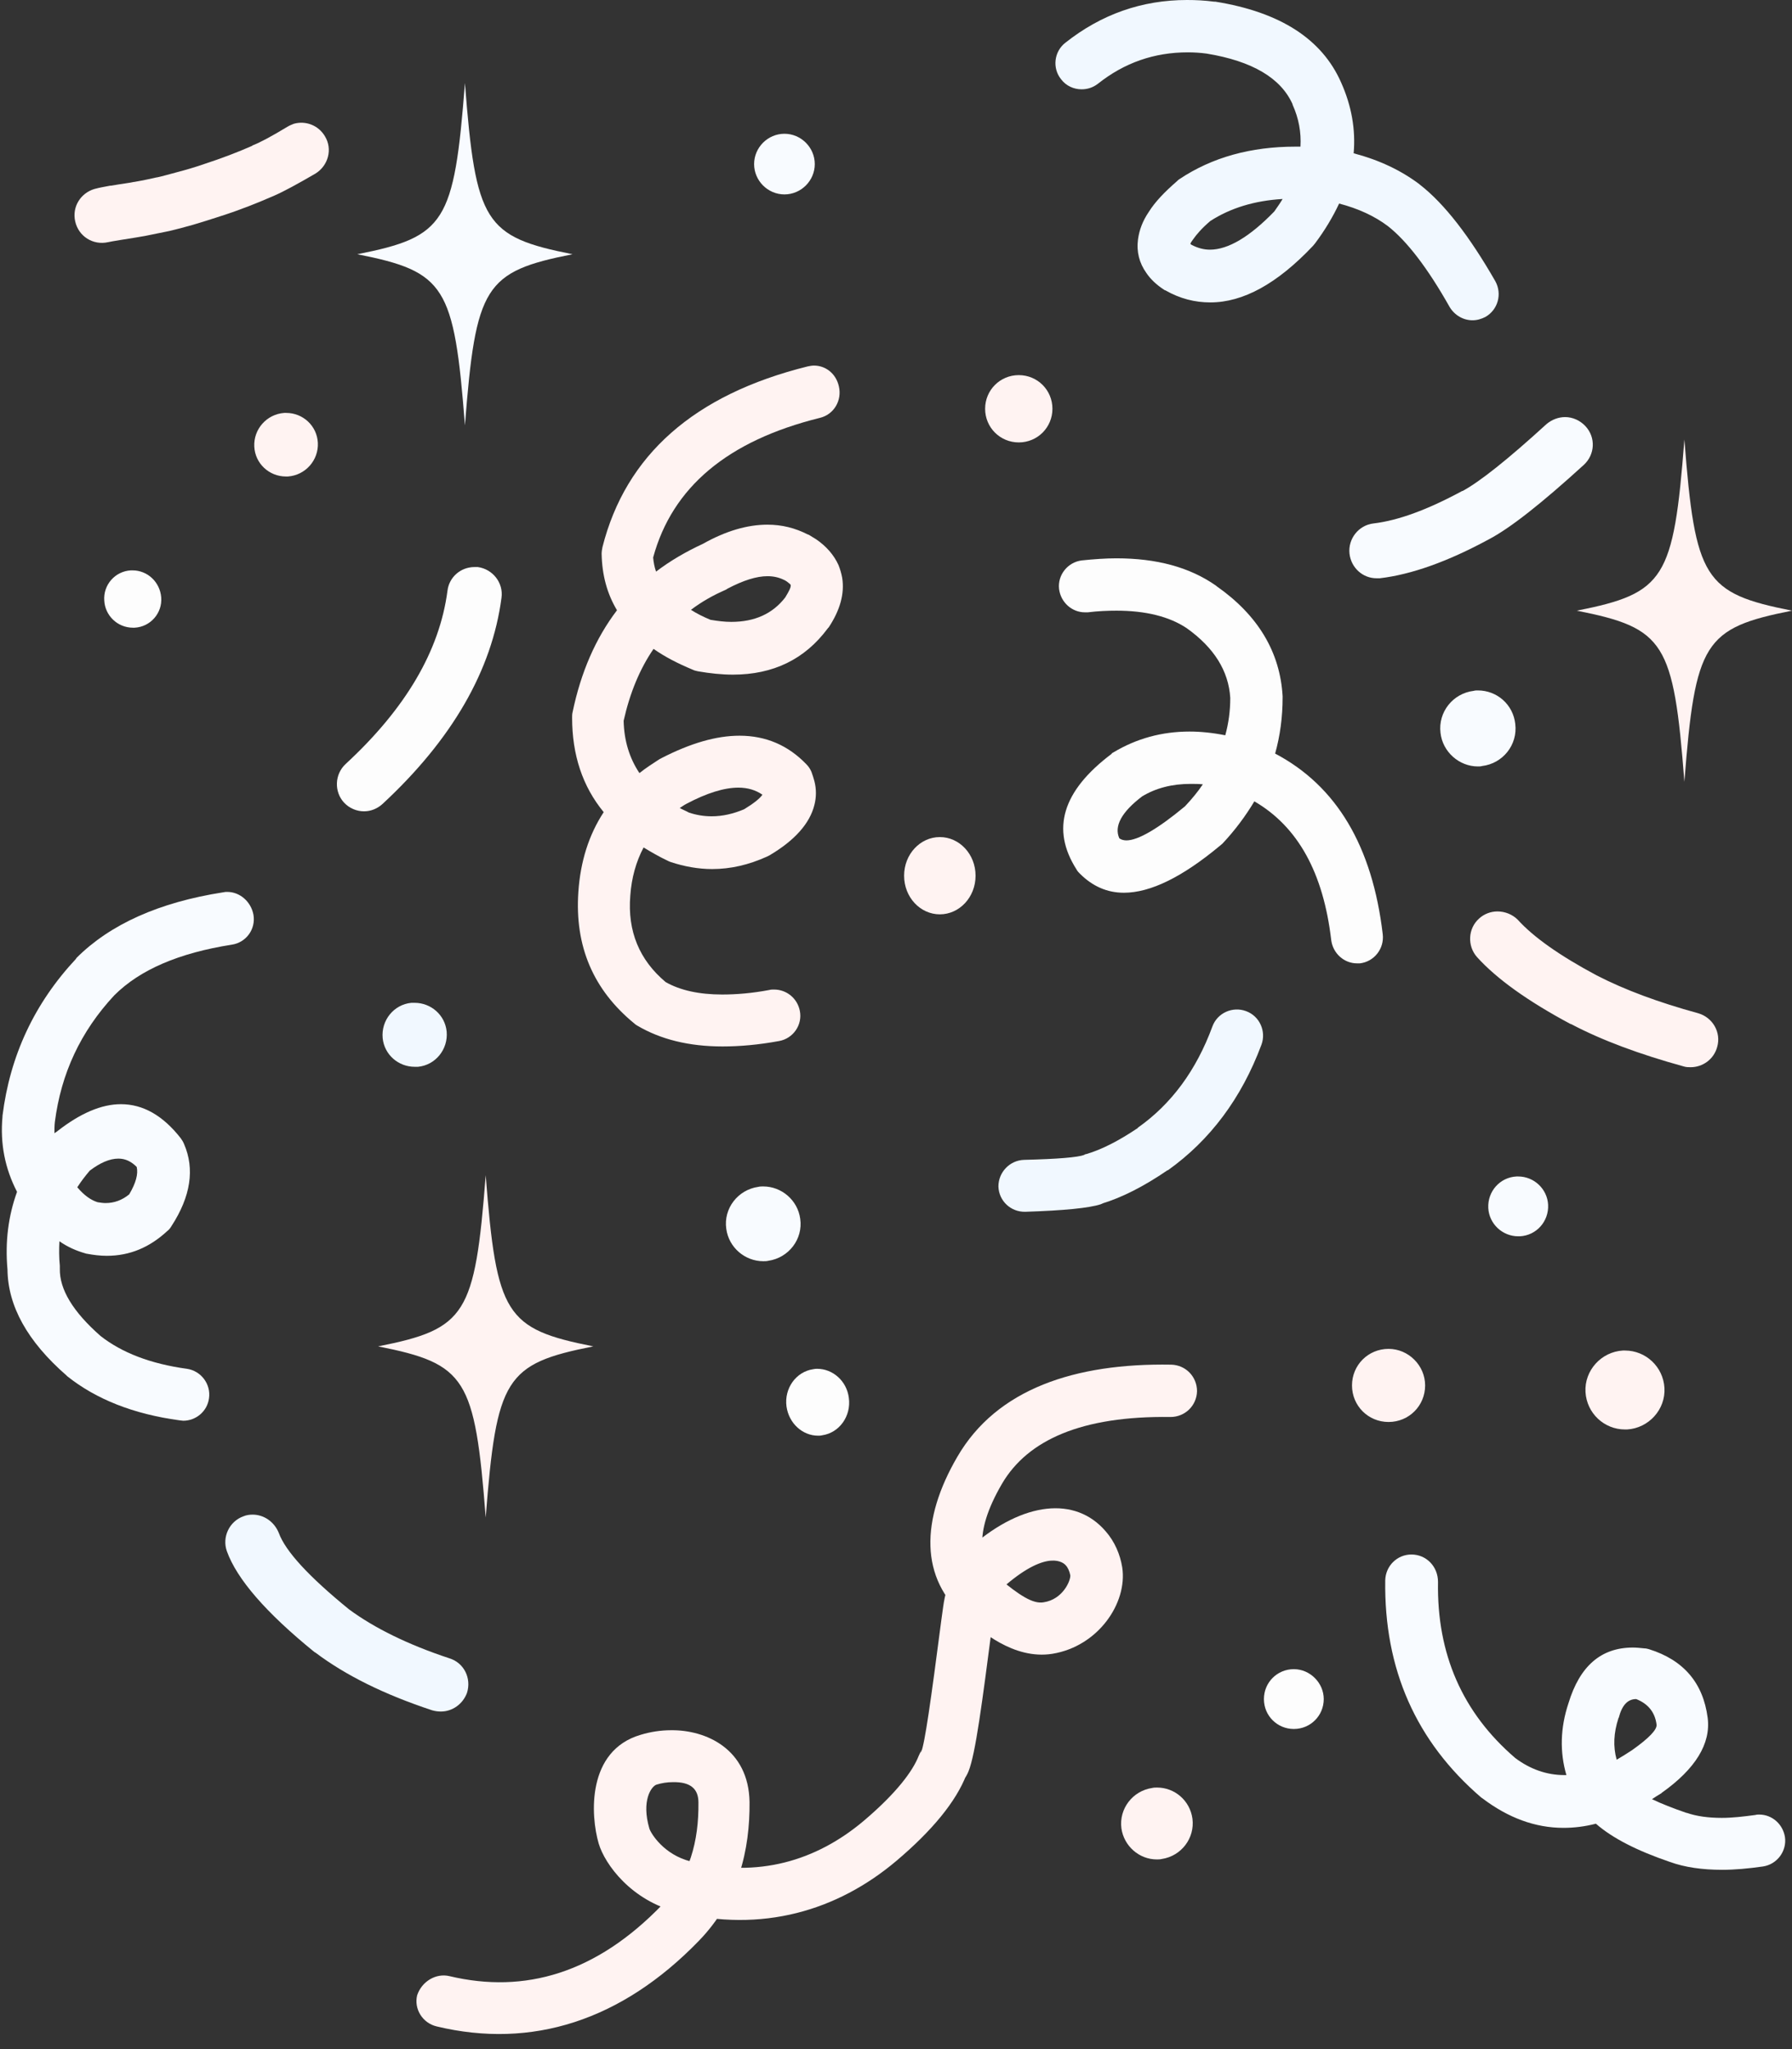
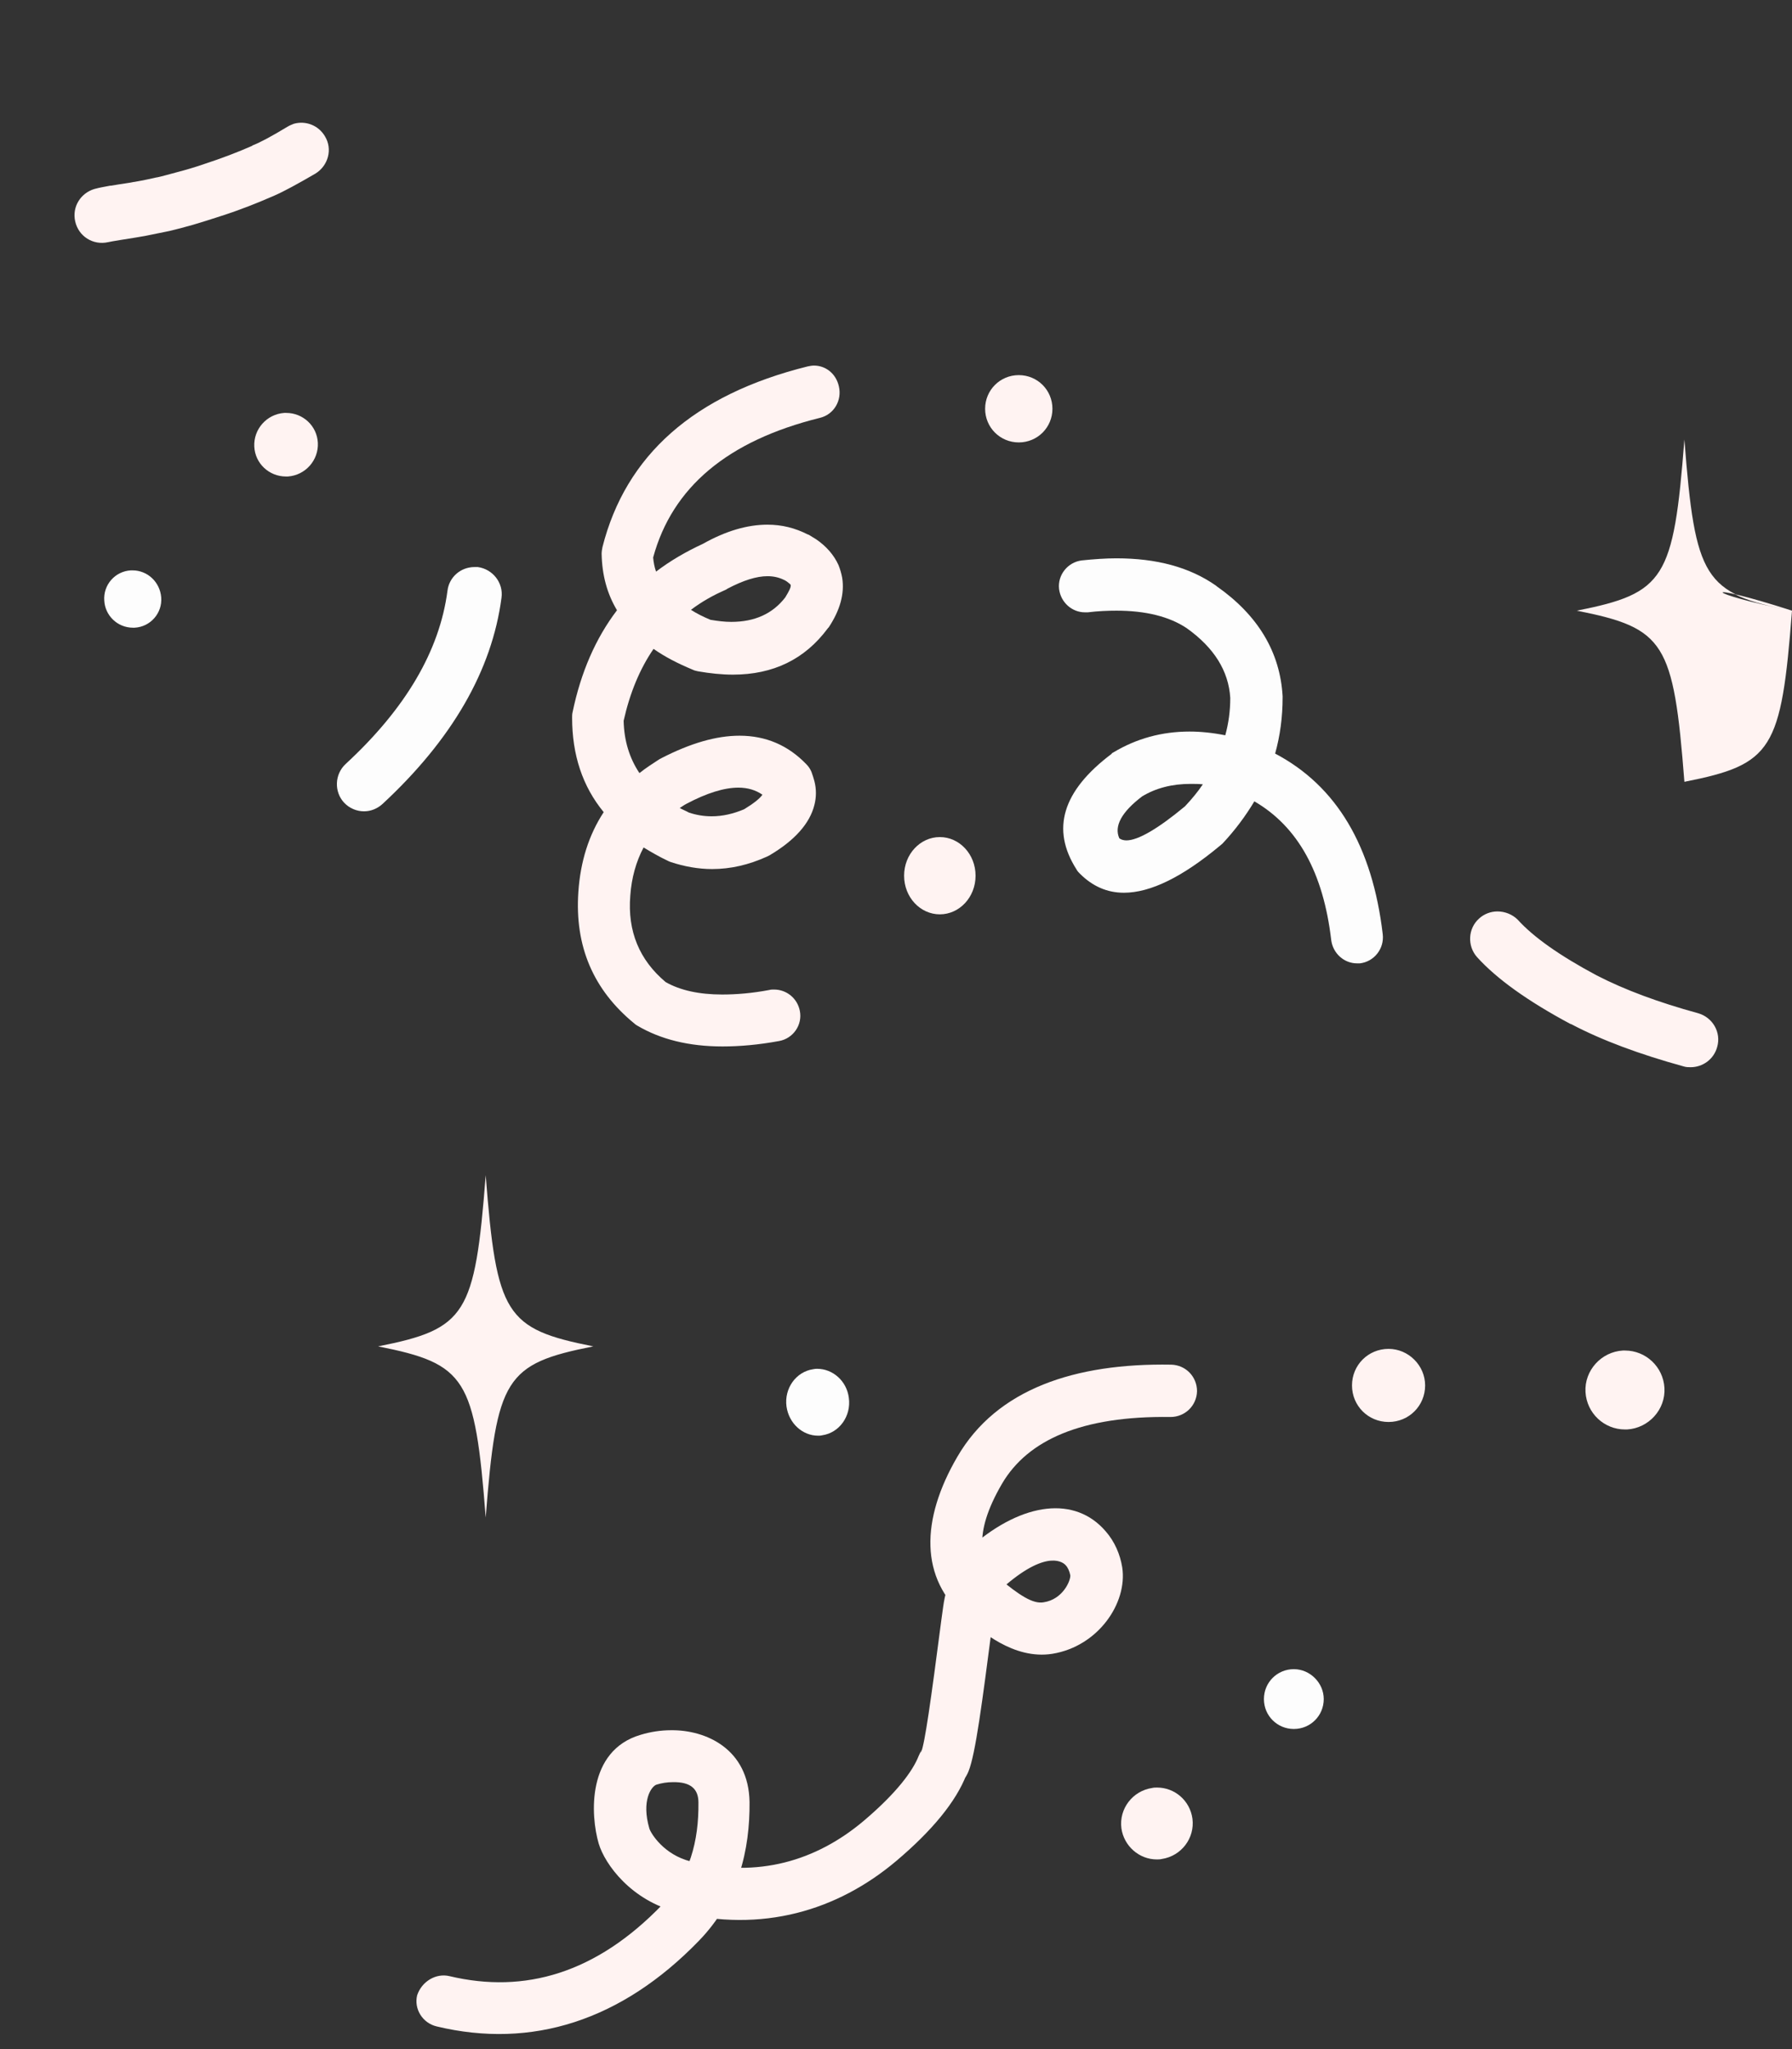
<svg xmlns="http://www.w3.org/2000/svg" fill="#000000" height="493.3" preserveAspectRatio="xMidYMid meet" version="1" viewBox="-0.4 0.0 431.3 493.3" width="431.3" zoomAndPan="magnify">
  <rect x="-0.4" y="0.0" width="431.3" height="493.3" fill="#333333" stroke="none" />
  <g id="change1_1">
    <path d="M184.3,138.7c1.5,0,2.8,0.3,4,0.9h0c0.3,0.1,0.5,0.3,0.7,0.4l0,0c0.5,0.4,0.8,0.6,0.9,0.8h0 c0.1,0.6-0.4,1.5-1.3,3h0c-3,3.9-7.3,5.9-13,5.9c-1.6,0-3.2-0.2-5-0.5h0c-1.7-0.7-3.3-1.5-4.7-2.4h0c2.5-1.9,5.3-3.5,8.3-4.8 c0.2-0.1,0.4-0.2,0.5-0.3C178.5,139.7,181.7,138.7,184.3,138.7z M177.3,189.6c2.3,0,4.2,0.6,5.8,1.7h0c-0.6,0.9-2.1,2.1-4.4,3.5h0 c-2.6,1.1-5.2,1.7-7.8,1.7c-1.9,0-3.7-0.3-5.5-0.9h0c-0.7-0.4-1.5-0.7-2.2-1.1h0c0.5-0.3,1-0.7,1.6-1h0 C169.7,190.9,173.9,189.6,177.3,189.6z M195.5,88c-0.5,0-1,0.1-1.5,0.2c-27.4,6.8-43.8,21.4-49.4,43.5c-0.1,0.5-0.2,1.1-0.2,1.6 c0.1,5.1,1.3,9.6,3.7,13.6h0c-5.1,6.7-8.7,14.9-10.7,24.6c-0.1,0.4-0.1,0.8-0.1,1.3c0,8.9,2.5,16.5,7.6,22.7h0 c-3.6,5.5-5.6,11.9-6.1,19.2l0,0c-0.9,13.1,3.6,23.6,13.5,31.7c0.2,0.2,0.5,0.4,0.7,0.5c5.6,3.3,12.4,5,20.5,5 c4.2,0,8.7-0.4,13.6-1.3c3.4-0.6,5.7-3.9,5-7.3c-0.6-3-3.2-5.1-6.2-5.1c-0.4,0-0.8,0-1.1,0.1c-4.2,0.8-8,1.1-11.4,1.1 c-5.5,0-10.1-1-13.6-3h0c-6.3-5.3-9.2-12.2-8.5-20.8l0,0c0.3-4.3,1.4-8.2,3.2-11.6h0c1.8,1.1,3.7,2.2,5.8,3.2 c0.2,0.1,0.4,0.2,0.7,0.3c3.3,1.1,6.7,1.7,10,1.7c4.4,0,8.8-1,13.2-3c0.2-0.1,0.4-0.2,0.6-0.3c6.1-3.6,9.7-7.7,10.8-12.1l0,0 c0.5-1.9,0.5-3.9,0-5.8c-0.2-0.7-0.4-1.4-0.7-2.2c-0.3-0.7-0.7-1.3-1.2-1.8c-4.4-4.6-9.8-6.9-16.1-6.9c-5.6,0-11.8,1.8-18.8,5.4 c-0.1,0.1-0.2,0.1-0.4,0.2c-1.7,1.1-3.4,2.2-4.9,3.4l0,0c-2.4-3.6-3.7-7.8-3.8-12.6h0c1.5-6.7,3.9-12.5,7.2-17.3h0 c2.7,1.9,5.8,3.5,9.4,5c0.4,0.2,0.8,0.3,1.3,0.4c2.9,0.5,5.7,0.8,8.4,0.8c9.7,0,17.3-3.7,22.8-11.1c0.1-0.1,0.1-0.2,0.2-0.2 c2.8-4.2,3.9-8.2,3.3-12l0,0c-0.2-1.1-0.5-2.1-0.9-3.1l0,0c-1.1-2.4-2.9-4.5-5.4-6.2l0,0c-0.6-0.4-1.2-0.7-1.8-1.1l-0.1,0 c-3.1-1.6-6.3-2.4-9.8-2.4c-4.8,0-10,1.5-15.5,4.6h0c-4.1,1.9-7.9,4.1-11.3,6.7l0,0c-0.4-1.1-0.6-2.3-0.7-3.4h0 c4.6-16.9,17.9-28.1,40.1-33.6c3.4-0.8,5.4-4.2,4.6-7.6C200.8,89.9,198.3,88,195.5,88z M390.7,325.1c-0.2,0-0.3,0-0.5,0 c-5.2,0.3-9.3,4.8-9,10c0.3,5.1,4.5,9,9.5,9c0.2,0,0.3,0,0.5,0c5.2-0.3,9.3-4.8,9-10C399.9,329,395.7,325.1,390.7,325.1z M360,219.4 c-1.6,0-3.2,0.6-4.4,1.7c-2.7,2.4-2.9,6.6-0.5,9.3c4.7,5.2,12.2,10.6,22.5,16.1c0,0,0.1,0,0.1,0c7.6,4,16.6,7.3,27.1,10.2 c0.6,0.2,1.2,0.2,1.7,0.2c2.9,0,5.6-1.9,6.4-4.9c1-3.5-1.1-7.1-4.6-8.1c-9.5-2.6-17.6-5.6-24.4-9.1h0c-9-4.8-15.3-9.3-19-13.4 C363.6,220.1,361.8,219.4,360,219.4z M142.4,324.1c-21.2,4.2-23.3,7.6-25.9,41.2c-2.6-33.7-4.8-37.1-25.9-41.2 c21.2-4.2,23.3-7.6,25.9-41.2C119.1,316.6,121.2,319.9,142.4,324.1z M142.4,324.1c-21.2,4.2-23.3,7.6-25.9,41.2 c-2.6-33.7-4.8-37.1-25.9-41.2c21.2-4.2,23.3-7.6,25.9-41.2C119.1,316.6,121.2,319.9,142.4,324.1z M142.4,324.1L142.4,324.1 c-21.2,4.2-23.3,7.6-25.9,41.2l0,0c-2.6-33.7-4.8-37.1-25.9-41.2l0,0c21.2-4.2,23.3-7.6,25.9-41.2l0,0 C119.1,316.6,121.2,319.9,142.4,324.1L142.4,324.1 M142.4,324.1L142.4,324.1c-21.2-4.2-23.3-7.6-25.9-41.2l0,0 c-2.6,33.7-4.8,37.1-25.9,41.2l0,0c21.2,4.2,23.3,7.6,25.9,41.2l0,0C119.1,331.7,121.2,328.3,142.4,324.1z M278.1,430.3 c-0.4,0-0.8,0-1.2,0.1c-4.7,0.7-8,5-7.4,9.7c0.6,4.3,4.3,7.5,8.5,7.5c0.4,0,0.8,0,1.2-0.1c4.7-0.7,8-5,7.4-9.7 C286,433.4,282.3,430.3,278.1,430.3z M333.8,324.7c-4.9,0-8.8,3.9-8.8,8.8c0,4.9,3.9,8.8,8.8,8.8c4.9,0,8.8-3.9,8.8-8.8 C342.6,328.7,338.6,324.7,333.8,324.7z" fill="#fff3f2" />
  </g>
  <g id="change2_1">
-     <path d="M308.3,47.9c-0.6,1-1.3,2-2,3h0c-5.9,6.1-11.1,9.2-15.5,9.2c-1.5,0-2.9-0.4-4.3-1.1h0 c-0.2-0.1-0.3-0.2-0.4-0.3h0c0.1-0.3,0.3-0.6,0.6-1c0.9-1.3,2.2-2.8,4.2-4.5h0C295.7,50.1,301.5,48.3,308.3,47.9L308.3,47.9z M285.3,0c-10.8,0-20.6,3.4-29.3,10.3c-2.7,2.1-3.2,6.1-1,8.8c1.2,1.6,3.1,2.4,4.9,2.4c1.4,0,2.7-0.4,3.9-1.3 c6.4-5.1,13.6-7.6,21.7-7.6c1.5,0,3,0.1,4.5,0.3h0c11,1.8,17.9,5.9,20.7,12.2l0,0.1c1.5,3.3,2.1,6.7,1.9,10.1l0,0 c-0.4,0-0.8,0-1.2,0c-10.8,0-20.1,2.6-27.9,7.8c-0.2,0.1-0.4,0.3-0.6,0.5c-3,2.6-5.3,5-6.8,7.4c-1.5,2.2-2.3,4.4-2.6,6.6l0,0 c-0.4,3,0.3,5.7,2,8.1l0,0c1,1.5,2.5,2.9,4.2,4l0,0c0.1,0.1,0.3,0.2,0.4,0.2c3.5,2,7.1,2.9,10.8,2.9c7.9,0,16.1-4.5,24.7-13.6 c0.2-0.2,0.3-0.4,0.5-0.6c2.4-3.2,4.3-6.4,5.8-9.6h0c4.6,1.2,8.5,3,11.7,5.4h0c4.6,3.6,9.6,10.1,14.9,19.5c1.2,2,3.3,3.2,5.5,3.2 c1.1,0,2.1-0.3,3.1-0.8c3-1.7,4.1-5.5,2.4-8.6c-6.2-10.8-12.2-18.6-18.1-23.2c0,0-0.1,0-0.1-0.1c-4.5-3.4-9.8-5.9-15.9-7.5h0 c0.5-5.7-0.5-11.4-3-17l0,0c-4.6-10.5-14.7-17-30.3-19.5c-0.1,0-0.2,0-0.3,0C289.5,0.1,287.4,0,285.3,0z M60.4,364.6 c-0.7,0-1.5,0.1-2.2,0.4c-3.4,1.2-5.2,5-4,8.4c2.4,6.7,9.4,14.8,21.1,24.3c0.1,0,0.1,0.1,0.2,0.1c7.3,5.5,16.6,10.1,28.1,13.9 c0.7,0.2,1.4,0.3,2.1,0.3c2.8,0,5.3-1.8,6.3-4.5c1.1-3.5-0.7-7.2-4.2-8.3c-10-3.3-18.1-7.3-24.2-11.8h0c-9.7-7.9-15.3-14-16.9-18.4 C65.6,366.3,63.1,364.6,60.4,364.6z M246.1,279.2L246.1,279.2c8.1-0.2,12.9-0.6,14.5-1.2l0,0c0,0,0,0-0.1,0c0.2-0.1,0.4-0.2,0.6-0.2 l0,0c3.7-1.1,7.8-3.2,12.4-6.3l-0.1,0c8.1-5.7,14.1-13.8,18-24.4c1.2-3.3,4.9-4.9,8.1-3.7c3.3,1.2,4.9,4.9,3.7,8.1l0,0 c-4.8,12.9-12.4,23-22.5,30.2c0,0,0,0-0.1,0l0,0c-5.7,3.9-11,6.6-16,8.1l0.6-0.2c-0.2,0.1-0.5,0.2-0.7,0.3l0,0 c-2.8,0.9-8.8,1.5-18.1,1.8c-3.5,0.1-6.4-2.6-6.5-6.1C239.9,282.2,242.6,279.3,246.1,279.2z M99.4,241.4c-0.3,0-0.5,0-0.8,0l0,0 c-4.2,0.4-7.3,4.2-6.9,8.5c0.4,4,3.8,6.9,7.7,6.9c0.3,0,0.5,0,0.8,0l0,0c4.2-0.4,7.3-4.2,6.9-8.5 C106.7,244.3,103.3,241.4,99.4,241.4z" fill="#f1f8ff" />
-   </g>
+     </g>
  <g id="change3_1">
-     <path d="M107.8,475.7L107.8,475.7c18.1,4.3,35.3-0.7,51.2-17.2l0,0c6.6-6.8,8.8-15.3,8.7-24.6l0,0 c0-3.2-1.8-5-6.2-4.9l0,0c-1.3,0-2.6,0.2-3.9,0.6l0,0c-1.2,0.4-3.7,3.8-1.7,10.6l0,0c0,0,0,0,0,0l0,0c0,0,0,0,0,0l0,0 c0.4,1.2,3.5,6.3,10,7.9h0c16.1,4,30.1-0.1,41.6-9.8l0,0c7.9-6.7,11.8-12,13.2-15.6c0.4-1,1-1.9,1.9-2.6h0c-1.2,0.9-1.5,2-1.3,1.7 l0,0c0.9-2.2,2.3-12.1,4.9-32.1l0,0l0.4-2.9l0,0c0.8-5.8,3.1-11.2,7-14.7l0,0c12.3-10.6,24.8-12,32.1-3.5l0,0c2.2,2.5,3.5,5.6,4,8.7 l0,0c1.3,8.6-5.8,19-16.8,20.8l0,0c-9.4,1.5-17.4-5.7-20.9-8.7l0,0c-11.1-9.4-10.8-23.6-2-38.7l0,0c9.5-16.4,28.4-22.6,51.5-22.2 c3.5,0.1,6.2,2.9,6.2,6.4c-0.1,3.5-2.9,6.2-6.4,6.2l0,0c-21.3-0.3-34.3,5.5-40.5,16l0,0c-7.3,12.5-5.2,19.1-0.8,22.8l0,0 c4.8,4,8.2,6.3,10.8,5.8l0,0c4.6-0.7,6.5-5.2,6.4-6.5l0,0c-0.2-1-0.6-1.9-1.1-2.4l0,0c-0.4-0.5-4.1-4.1-14.5,4.8l0,0 c-0.9,0.8-2.3,2.9-2.8,6.8l0,0l-0.4,2.9l0,0c-2.4,18.4-4,30.9-5.7,35.1l0,0c-0.2,0.5-0.9,2.1-2.4,3.4l1.9-2.6 c-2.5,6.5-8.3,13.5-16.8,20.7l0,0c-14.3,12.1-32.4,17.4-52.7,12.4l0,0c-11.2-2.8-17.5-11.5-19-16.5l0,0c0,0,0,0,0,0l0,0c0,0,0,0,0,0 l0,0c-2-6.8-2.9-22.4,10.1-26.2l0,0c2.3-0.7,4.8-1.1,7.3-1.1l0,0c8.4-0.1,18.7,4.5,18.9,17.3l0,0c0.1,11.4-2.6,23.5-12.2,33.4l0,0 c-18.6,19.2-40.2,26.1-63.1,20.6c-3.4-0.8-5.5-4.2-4.7-7.5C101.1,477,104.5,474.9,107.8,475.7z M68.5,99.4c-0.2,0-0.3,0-0.5,0 c-4.2,0.3-7.4,3.9-7.2,8.1c0.2,4.1,3.6,7.2,7.6,7.2c0.2,0,0.3,0,0.5,0c4.2-0.3,7.4-3.9,7.2-8.1C75.9,102.5,72.5,99.4,68.5,99.4z M70.3,29.8c-0.5,0.2-1,0.4-1.5,0.7c-3.8,2.3-6.6,3.8-8.4,4.5c0,0-0.1,0-0.1,0.1c-3.4,1.5-7.3,3-11.6,4.4h0 c-2.3,0.8-4.4,1.4-6.3,1.9c-1.9,0.5-3.6,1-5,1.3c0,0-0.1,0-0.1,0c-1.3,0.3-3.1,0.7-5.4,1.1l-0.1,0c-0.8,0.2-2.6,0.4-5.5,0.9l0,0h0 l0,0c-0.1,0-0.1,0-0.2,0c-1.6,0.3-2.7,0.5-3.4,0.7c-0.1,0-0.3,0.1-0.4,0.1c-3.3,1-5.4,4.3-4.6,7.8c0.8,3.6,4.3,5.8,7.9,5 c0.5-0.1,1.5-0.3,2.8-0.5h0c3.1-0.5,5.1-0.8,6.1-1h0c2.4-0.5,4.4-0.9,5.9-1.2h0c1.7-0.4,3.6-0.9,5.7-1.5c2-0.6,4.3-1.3,6.7-2.1l0,0 c4.7-1.5,8.9-3.2,12.8-4.9h0c2.3-1,5.6-2.8,9.9-5.3c3.1-1.9,4.2-5.9,2.3-9C76.2,30.1,73.1,29,70.3,29.8z M430.9,147 c-21.2,4.2-23.3,7.6-25.9,41.2c-2.6-33.7-4.8-37.1-25.9-41.2c21.2-4.2,23.3-7.6,25.9-41.2C407.6,139.5,409.7,142.9,430.9,147z M430.9,147c-21.2,4.2-23.3,7.6-25.9,41.2c-2.6-33.7-4.8-37.1-25.9-41.2c21.2-4.2,23.3-7.6,25.9-41.2 C407.6,139.5,409.7,142.9,430.9,147z M430.9,147L430.9,147c-21.2,4.2-23.3,7.6-25.9,41.2l0,0c-2.6-33.7-4.8-37.1-25.9-41.2l0,0 c21.2-4.2,23.3-7.6,25.9-41.2l0,0C407.6,139.5,409.7,142.9,430.9,147L430.9,147 M430.9,147L430.9,147c-21.2-4.2-23.3-7.6-25.9-41.2 l0,0c-2.6,33.7-4.8,37.1-25.9,41.2l0,0c21.2,4.2,23.3,7.6,25.9,41.2l0,0C407.6,154.6,409.7,151.2,430.9,147z M244.8,90.3 c-4.5,0-8.1,3.6-8.1,8.1s3.6,8.1,8.1,8.1c4.5,0,8.1-3.6,8.1-8.1S249.3,90.3,244.8,90.3z M225.8,201.5c-4.7,0-8.6,4.1-8.6,9.3 c0,5.2,3.9,9.3,8.6,9.3c4.7,0,8.6-4.1,8.6-9.3C234.4,205.6,230.5,201.5,225.8,201.5z" fill="#fff3f2" />
+     <path d="M107.8,475.7L107.8,475.7c18.1,4.3,35.3-0.7,51.2-17.2l0,0c6.6-6.8,8.8-15.3,8.7-24.6l0,0 c0-3.2-1.8-5-6.2-4.9l0,0c-1.3,0-2.6,0.2-3.9,0.6l0,0c-1.2,0.4-3.7,3.8-1.7,10.6l0,0c0,0,0,0,0,0l0,0c0,0,0,0,0,0l0,0 c0.4,1.2,3.5,6.3,10,7.9h0c16.1,4,30.1-0.1,41.6-9.8l0,0c7.9-6.7,11.8-12,13.2-15.6c0.4-1,1-1.9,1.9-2.6h0c-1.2,0.9-1.5,2-1.3,1.7 l0,0c0.9-2.2,2.3-12.1,4.9-32.1l0,0l0.4-2.9l0,0c0.8-5.8,3.1-11.2,7-14.7l0,0c12.3-10.6,24.8-12,32.1-3.5l0,0c2.2,2.5,3.5,5.6,4,8.7 l0,0c1.3,8.6-5.8,19-16.8,20.8l0,0c-9.4,1.5-17.4-5.7-20.9-8.7l0,0c-11.1-9.4-10.8-23.6-2-38.7l0,0c9.5-16.4,28.4-22.6,51.5-22.2 c3.5,0.1,6.2,2.9,6.2,6.4c-0.1,3.5-2.9,6.2-6.4,6.2l0,0c-21.3-0.3-34.3,5.5-40.5,16l0,0c-7.3,12.5-5.2,19.1-0.8,22.8l0,0 c4.8,4,8.2,6.3,10.8,5.8l0,0c4.6-0.7,6.5-5.2,6.4-6.5l0,0c-0.2-1-0.6-1.9-1.1-2.4l0,0c-0.4-0.5-4.1-4.1-14.5,4.8l0,0 c-0.9,0.8-2.3,2.9-2.8,6.8l0,0l-0.4,2.9l0,0c-2.4,18.4-4,30.9-5.7,35.1l0,0c-0.2,0.5-0.9,2.1-2.4,3.4l1.9-2.6 c-2.5,6.5-8.3,13.5-16.8,20.7l0,0c-14.3,12.1-32.4,17.4-52.7,12.4l0,0c-11.2-2.8-17.5-11.5-19-16.5l0,0c0,0,0,0,0,0l0,0c0,0,0,0,0,0 l0,0c-2-6.8-2.9-22.4,10.1-26.2l0,0c2.3-0.7,4.8-1.1,7.3-1.1l0,0c8.4-0.1,18.7,4.5,18.9,17.3l0,0c0.1,11.4-2.6,23.5-12.2,33.4l0,0 c-18.6,19.2-40.2,26.1-63.1,20.6c-3.4-0.8-5.5-4.2-4.7-7.5C101.1,477,104.5,474.9,107.8,475.7z M68.5,99.4c-0.2,0-0.3,0-0.5,0 c-4.2,0.3-7.4,3.9-7.2,8.1c0.2,4.1,3.6,7.2,7.6,7.2c0.2,0,0.3,0,0.5,0c4.2-0.3,7.4-3.9,7.2-8.1C75.9,102.5,72.5,99.4,68.5,99.4z M70.3,29.8c-0.5,0.2-1,0.4-1.5,0.7c-3.8,2.3-6.6,3.8-8.4,4.5c0,0-0.1,0-0.1,0.1c-3.4,1.5-7.3,3-11.6,4.4h0 c-2.3,0.8-4.4,1.4-6.3,1.9c-1.9,0.5-3.6,1-5,1.3c0,0-0.1,0-0.1,0c-1.3,0.3-3.1,0.7-5.4,1.1l-0.1,0c-0.8,0.2-2.6,0.4-5.5,0.9l0,0h0 l0,0c-0.1,0-0.1,0-0.2,0c-1.6,0.3-2.7,0.5-3.4,0.7c-0.1,0-0.3,0.1-0.4,0.1c-3.3,1-5.4,4.3-4.6,7.8c0.8,3.6,4.3,5.8,7.9,5 c0.5-0.1,1.5-0.3,2.8-0.5h0c3.1-0.5,5.1-0.8,6.1-1h0c2.4-0.5,4.4-0.9,5.9-1.2h0c1.7-0.4,3.6-0.9,5.7-1.5c2-0.6,4.3-1.3,6.7-2.1l0,0 c4.7-1.5,8.9-3.2,12.8-4.9h0c2.3-1,5.6-2.8,9.9-5.3c3.1-1.9,4.2-5.9,2.3-9C76.2,30.1,73.1,29,70.3,29.8z M430.9,147 c-21.2,4.2-23.3,7.6-25.9,41.2c-2.6-33.7-4.8-37.1-25.9-41.2c21.2-4.2,23.3-7.6,25.9-41.2C407.6,139.5,409.7,142.9,430.9,147z M430.9,147c-21.2,4.2-23.3,7.6-25.9,41.2c21.2-4.2,23.3-7.6,25.9-41.2 C407.6,139.5,409.7,142.9,430.9,147z M430.9,147L430.9,147c-21.2,4.2-23.3,7.6-25.9,41.2l0,0c-2.6-33.7-4.8-37.1-25.9-41.2l0,0 c21.2-4.2,23.3-7.6,25.9-41.2l0,0C407.6,139.5,409.7,142.9,430.9,147L430.9,147 M430.9,147L430.9,147c-21.2-4.2-23.3-7.6-25.9-41.2 l0,0c-2.6,33.7-4.8,37.1-25.9,41.2l0,0c21.2,4.2,23.3,7.6,25.9,41.2l0,0C407.6,154.6,409.7,151.2,430.9,147z M244.8,90.3 c-4.5,0-8.1,3.6-8.1,8.1s3.6,8.1,8.1,8.1c4.5,0,8.1-3.6,8.1-8.1S249.3,90.3,244.8,90.3z M225.8,201.5c-4.7,0-8.6,4.1-8.6,9.3 c0,5.2,3.9,9.3,8.6,9.3c4.7,0,8.6-4.1,8.6-9.3C234.4,205.6,230.5,201.5,225.8,201.5z" fill="#fff3f2" />
  </g>
  <g id="change4_1">
-     <path d="M28.1,278.9c1.7,0,3.1,0.7,4.4,2h0c0.4,1.7-0.2,3.9-1.8,6.6h0c-1.7,1.4-3.6,2.1-5.7,2.1 c-0.6,0-1.2-0.1-1.9-0.2h0c-1.6-0.5-3.2-1.6-4.9-3.6h0c0.9-1.4,1.9-2.7,3-4h0C23.7,279.9,26,278.9,28.1,278.9z M54.3,214.7 c-0.3,0-0.6,0-1,0.1c-15.4,2.4-27.2,7.7-35.3,15.8c0,0.1-0.1,0.1-0.1,0.2c-10,10.7-15.9,23.3-17.7,37.8c0,0.1,0,0.1,0,0.2 c-0.6,6.5,0.6,12.5,3.5,18.1h0c-2.1,5.8-2.9,12-2.3,18.7l0,0c0.1,8.8,4.8,17.3,14.2,25.5c0.1,0.1,0.1,0.1,0.2,0.2 c6.9,5.5,15.9,9.1,27,10.6c0.3,0,0.6,0.1,0.9,0.1c3.1,0,5.8-2.3,6.2-5.4c0.5-3.4-1.9-6.6-5.3-7.1c-8.8-1.2-15.7-3.9-20.8-7.9h0 c-6.6-5.8-9.9-11.2-9.8-16.2c0-0.2,0-0.4,0-0.7c-0.2-2-0.2-4-0.1-5.9h0c2,1.4,4.1,2.3,6.2,2.9c0.1,0,0.2,0.1,0.4,0.1 c1.6,0.3,3.2,0.5,4.8,0.5c5.5,0,10.3-2,14.6-6c0.4-0.3,0.7-0.7,1-1.2c4.6-7.1,5.6-13.7,3-19.7c-0.2-0.5-0.5-1-0.8-1.4 c-4.3-5.5-9.1-8.2-14.4-8.2c-4.7,0-9.8,2.2-15.3,6.5l0,0c-0.1,0.1-0.2,0.2-0.3,0.2c-0.1,0.1-0.3,0.2-0.4,0.3l0,0 c0-0.9,0-1.8,0.1-2.7h0c1.5-11.7,6.2-21.8,14.3-30.5l0,0c6.2-6.2,15.6-10.2,28.3-12.2c3.4-0.5,5.8-3.7,5.2-7.2 C60,217,57.3,214.7,54.3,214.7z M393.4,409C393.4,409,393.4,409,393.4,409L393.4,409c2.8,1.1,4.5,3.1,4.9,6.1v0 c0.2,1.2-1.8,3.3-5.9,6.2h0c-1.2,0.8-2.5,1.6-3.7,2.3l0,0c-0.9-3.2-0.7-6.5,0.4-9.9c0-0.1,0-0.1,0.1-0.2 C390,410.4,391.4,409,393.4,409z M339.3,374.2c-3.4,0-6.2,2.7-6.3,6.2c-0.3,21.4,7.4,38.8,23.1,52.3c0.1,0.1,0.2,0.1,0.3,0.2 c6.2,4.7,12.7,7.1,19.5,7.1c2.5,0,5.1-0.3,7.8-1h0c4,3.5,9.9,6.5,17.8,9.2h0c3.6,1.3,7.8,1.9,12.6,1.9c3,0,6.3-0.3,9.8-0.8 c3.4-0.5,5.8-3.7,5.3-7.1c-0.5-3.1-3.1-5.4-6.2-5.4c-0.3,0-0.6,0-0.9,0.1c-3,0.4-5.6,0.7-8.1,0.7c-3.3,0-6.1-0.4-8.4-1.2l-0.1,0 c-3.2-1.1-6-2.2-8.3-3.3h0c0.7-0.5,1.4-0.9,2.2-1.4c0,0,0.1,0,0.1-0.1c8.2-5.8,11.9-11.9,11.1-18.1l0,0c-1.1-8.4-5.8-13.9-14.1-16.5 c-0.4-0.1-0.7-0.2-1.1-0.2c-1-0.1-1.9-0.2-2.8-0.2c-7.7,0-12.8,4.5-15.5,13.4h0c-2,6-2.1,11.8-0.5,17.3h0c-0.2,0-0.4,0-0.5,0 c-4.2,0-8.2-1.4-11.8-4.1h0c-12.7-10.9-18.9-25-18.6-42.4C345.7,377.1,342.9,374.2,339.3,374.2C339.4,374.2,339.4,374.2,339.3,374.2 z M365,283.2c-0.1,0-0.3,0-0.4,0c-4,0.2-7,3.6-6.8,7.6c0.2,3.8,3.4,6.8,7.2,6.8c0.1,0,0.3,0,0.4,0c4-0.2,7-3.6,6.8-7.6 C372,286.2,368.8,283.2,365,283.2z M188.4,32.2c-4,0-7.3,3.3-7.3,7.3c0,4,3.3,7.3,7.3,7.3c4,0,7.3-3.3,7.3-7.3 C195.7,35.5,192.4,32.2,188.4,32.2z M376.3,100.4c-1.6,0-3.2,0.6-4.5,1.7c-9.3,8.5-16.1,13.9-20.2,16.1l-0.1,0 c-8.3,4.5-15.4,7.1-21.3,7.8c-3.6,0.4-6.2,3.7-5.8,7.3c0.4,3.4,3.2,5.9,6.5,5.9c0.2,0,0.5,0,0.8,0c7.6-0.9,16.3-4,26.1-9.3h0 c5.2-2.7,12.8-8.7,23-18c2.7-2.5,2.9-6.6,0.4-9.3C379.9,101.2,378.1,100.4,376.3,100.4z M137.4,61.2c-21.2,4.2-23.3,7.6-25.9,41.2 c-2.6-33.7-4.8-37.1-25.9-41.2c21.2-4.2,23.3-7.6,25.9-41.2C114.1,53.7,116.2,57.1,137.4,61.2z M137.4,61.2 c-21.2,4.2-23.3,7.6-25.9,41.2c-2.6-33.7-4.8-37.1-25.9-41.2c21.2-4.2,23.3-7.6,25.9-41.2C114.1,53.7,116.2,57.1,137.4,61.2z M137.4,61.2L137.4,61.2c-21.2,4.2-23.3,7.6-25.9,41.2l0,0c-2.6-33.7-4.8-37.1-25.9-41.2l0,0c21.2-4.2,23.3-7.6,25.9-41.2l0,0 C114.1,53.7,116.2,57.1,137.4,61.2L137.4,61.2 M137.4,61.2L137.4,61.2c-21.2-4.2-23.3-7.6-25.9-41.2l0,0 c-2.6,33.7-4.8,37.1-25.9,41.2l0,0c21.2,4.2,23.3,7.6,25.9,41.2l0,0C114.1,68.8,116.2,65.4,137.4,61.2z M183.3,285.6 c-0.4,0-0.8,0-1.2,0.1c-4.9,0.7-8.4,5.2-7.7,10.1c0.6,4.5,4.5,7.8,8.9,7.8c0.4,0,0.8,0,1.2-0.1c4.9-0.7,8.4-5.2,7.7-10.1 C191.6,288.9,187.7,285.6,183.3,285.6z M355.3,166.2c-0.3,0-0.7,0-1,0.1c-5,0.6-8.6,5.1-8,10.1c0.5,4.6,4.5,8.1,9,8.1 c0.3,0,0.7,0,1-0.1c5-0.6,8.6-5.1,8-10.1C363.8,169.6,359.9,166.2,355.3,166.2z" fill="#f8fbff" />
-   </g>
+     </g>
  <g id="change5_1">
    <path d="M286.1,188.7c1,0,2,0,3,0.1h0c-1.2,1.8-2.7,3.6-4.3,5.3h0c-6.5,5.4-11.3,8.2-14.1,8.2 c-0.7,0-1.3-0.2-1.7-0.5h0c-1.3-2.9,0.5-6.3,5.5-10.1h0C277.8,189.7,281.7,188.7,286.1,188.7z M268.3,134.4c-2.6,0-5.4,0.2-8.3,0.5 c-3.4,0.4-5.9,3.5-5.5,6.9c0.4,3.2,3.1,5.6,6.2,5.6c0.2,0,0.5,0,0.7,0c2.4-0.3,4.8-0.4,6.9-0.4c7,0,12.7,1.4,16.9,4.2h0 c6.6,4.7,10.1,10.3,10.5,16.8h0c0,3.1-0.4,6.1-1.2,9l0,0c-3-0.6-5.9-0.9-8.6-0.9c-6.7,0-12.8,1.7-18.3,5c-0.2,0.1-0.4,0.2-0.5,0.4 c-11.8,8.9-14.6,18.1-8.4,27.8c0.2,0.4,0.5,0.7,0.8,1c3,3,6.5,4.6,10.6,4.6c6.4,0,14.1-3.8,23.1-11.3c0.2-0.2,0.4-0.3,0.6-0.5 c3.1-3.3,5.6-6.7,7.7-10.2h0c10.5,6.1,16.6,17.2,18.5,33.4c0.4,3.2,3.1,5.6,6.2,5.6c0.2,0,0.5,0,0.7,0c3.4-0.4,5.9-3.5,5.5-7 c-2.5-21.2-11.1-35.7-25.9-43.5h0c1.2-4.3,1.8-8.8,1.8-13.5c0-0.1,0-0.2,0-0.3c-0.6-10.6-5.9-19.5-15.9-26.5c0,0-0.1-0.1-0.1-0.1 C285.9,136.5,277.9,134.4,268.3,134.4z M31.5,137.3c-0.1,0-0.3,0-0.4,0l0,0c-3.8,0.2-6.7,3.5-6.4,7.3c0.2,3.6,3.2,6.5,6.9,6.5 c0.1,0,0.3,0,0.4,0l0,0c3.8-0.2,6.7-3.5,6.4-7.3C38.1,140.1,35.1,137.3,31.5,137.3z M113.8,136.5c-3.3,0-6.1,2.4-6.5,5.7 c-1.9,14.5-10.1,28.4-24.5,41.7c-2.7,2.5-2.8,6.7-0.4,9.3c1.3,1.4,3.1,2.1,4.8,2.1c1.6,0,3.2-0.6,4.5-1.8 c16.7-15.5,26.3-32.1,28.6-49.6c0.5-3.6-2.1-6.9-5.7-7.4C114.4,136.5,114.1,136.5,113.8,136.5z M311,401.8c-4,0-7.2,3.2-7.2,7.2 c0,4,3.2,7.2,7.2,7.2c4,0,7.2-3.2,7.2-7.2C318.2,405.1,314.9,401.8,311,401.8z M196.3,329.5c-0.3,0-0.6,0-1,0.1 c-4.1,0.6-7,4.6-6.4,9c0.6,4.1,3.9,7,7.6,7c0.3,0,0.6,0,1-0.1c4.1-0.6,7-4.6,6.4-9C203.4,332.4,200,329.5,196.3,329.5z" fill="#fdfdfd" />
  </g>
</svg>